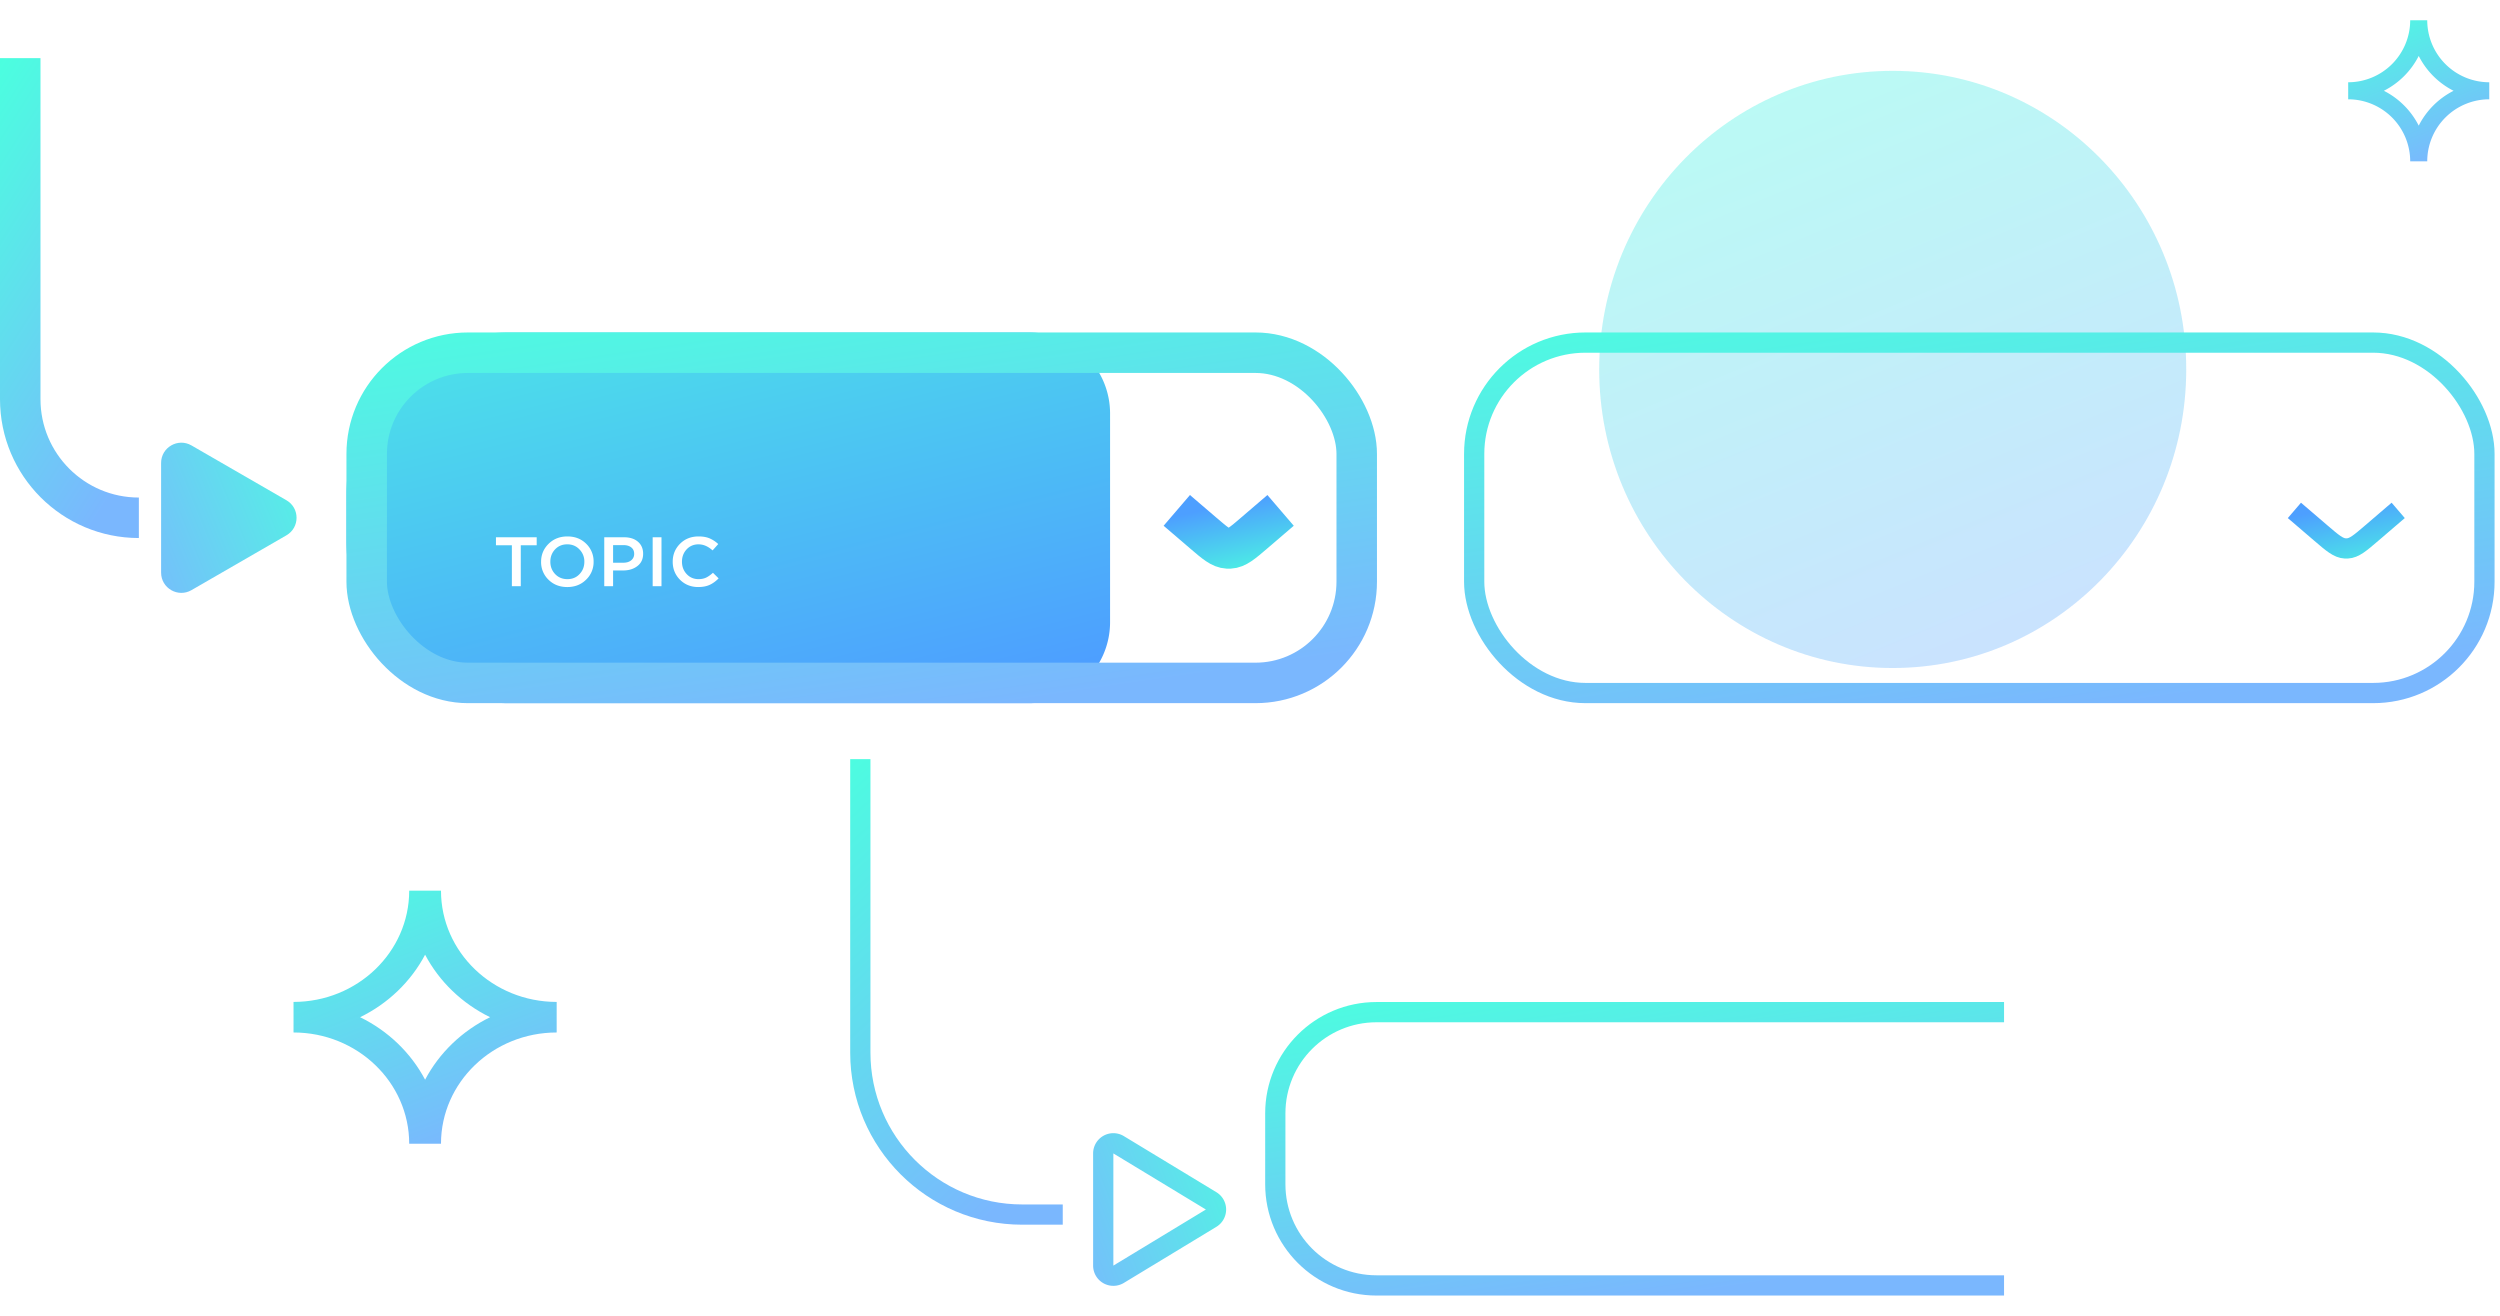
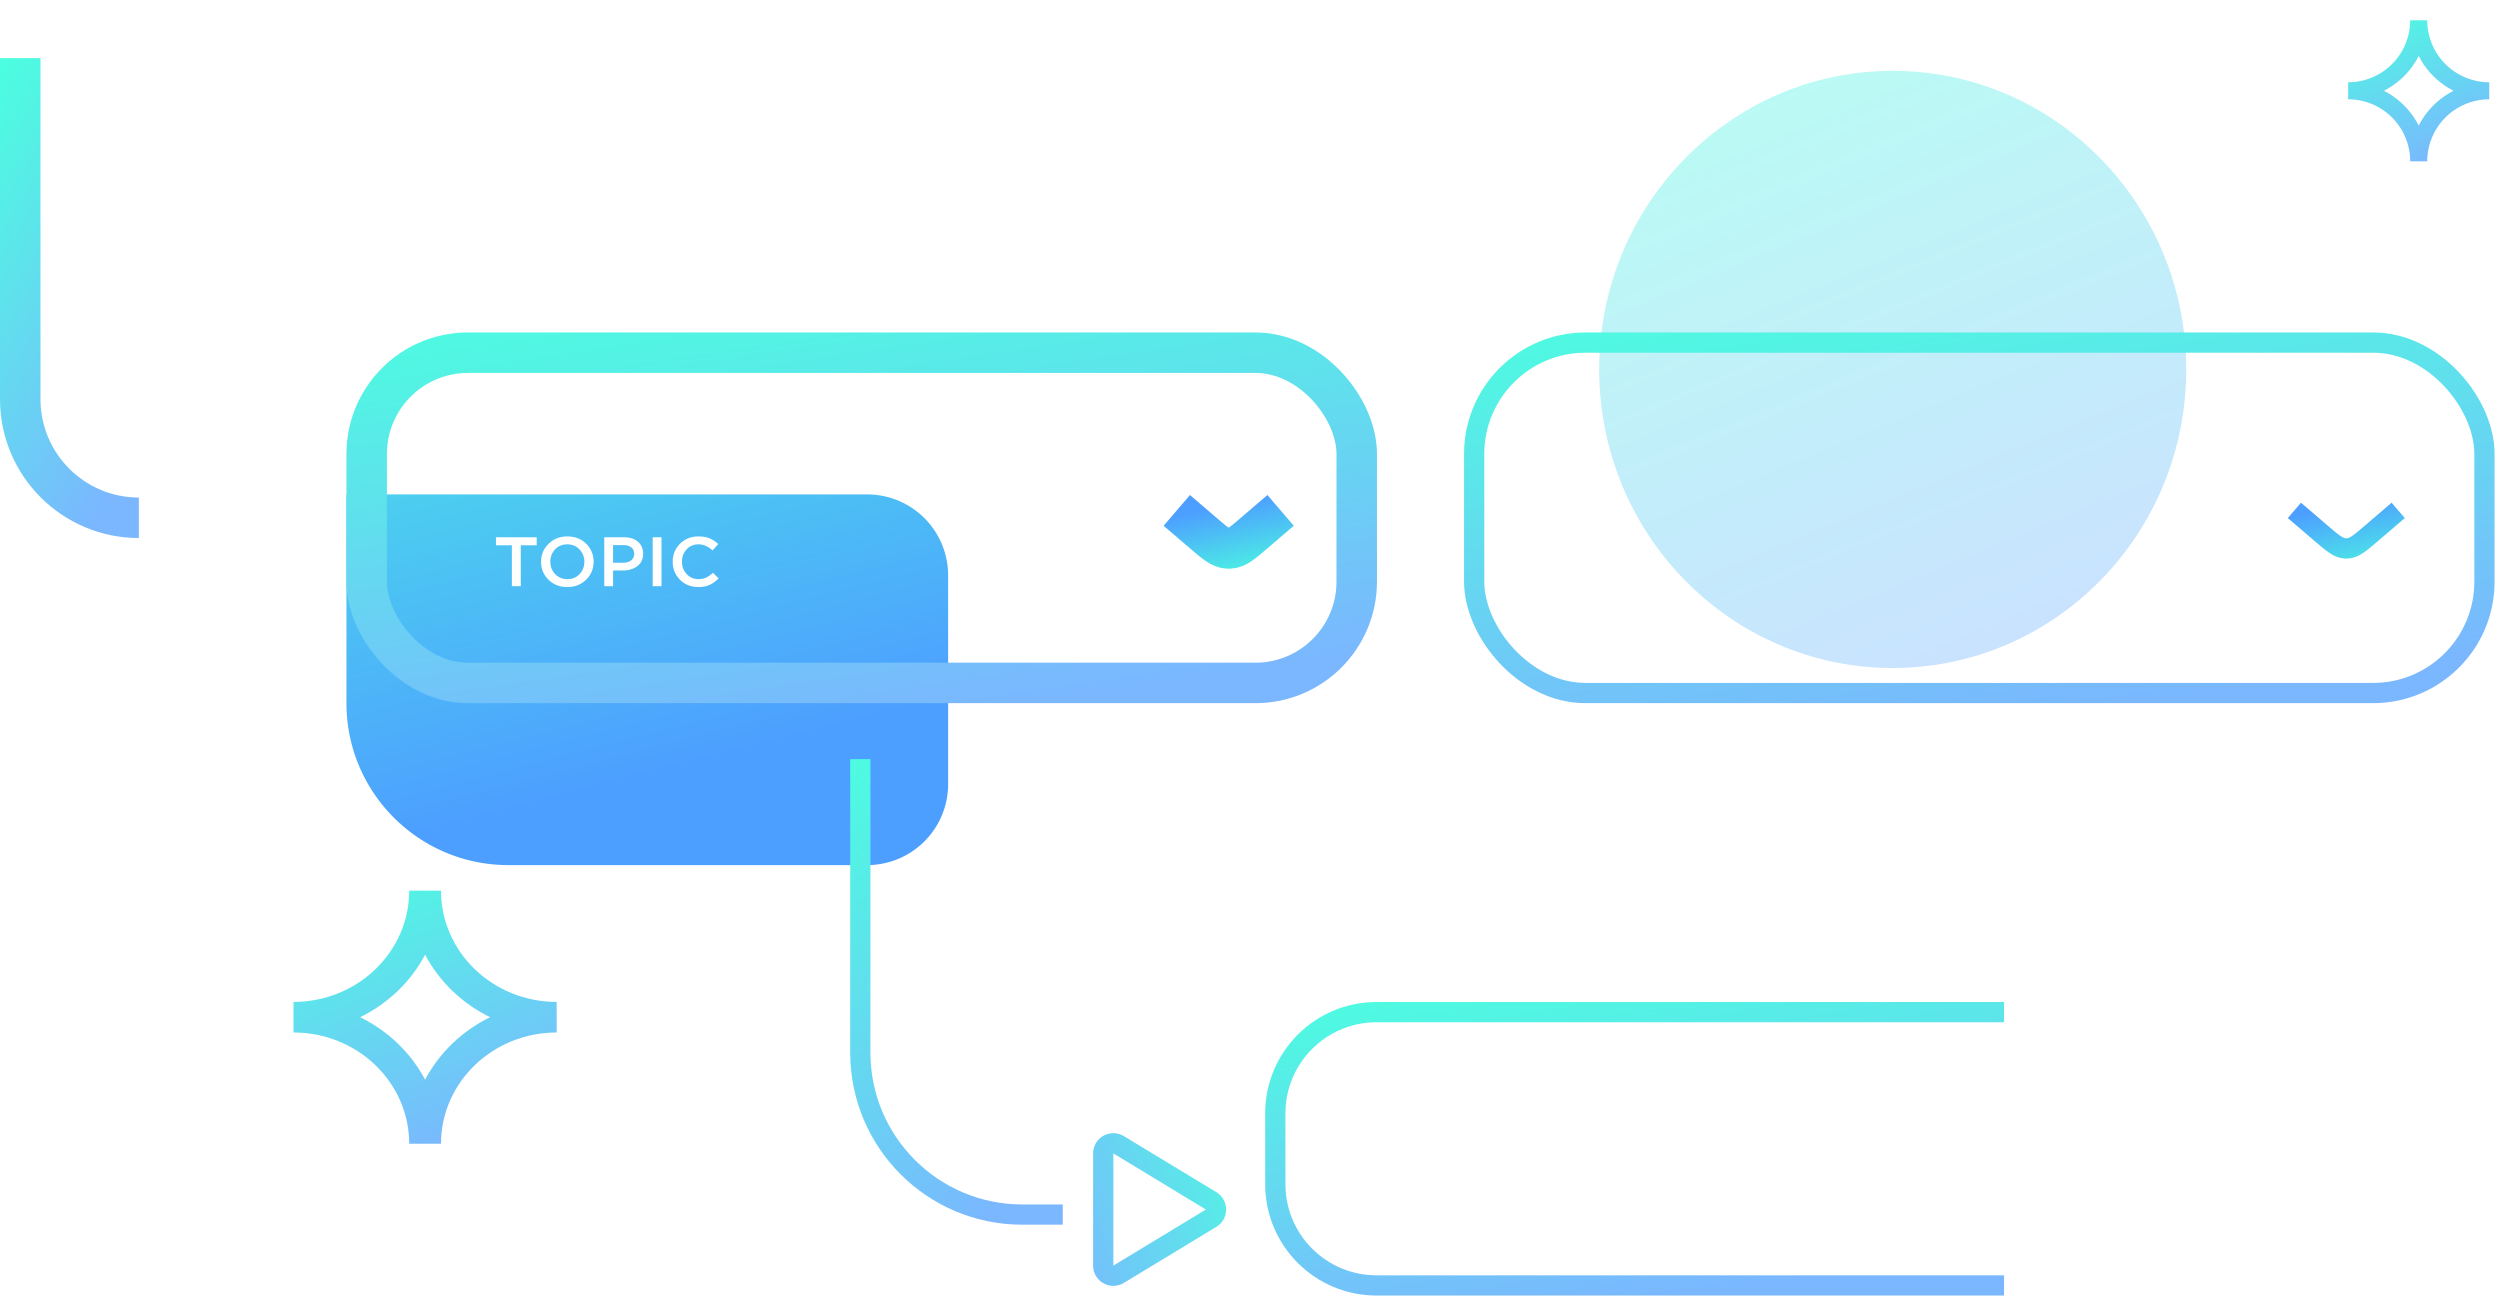
<svg xmlns="http://www.w3.org/2000/svg" width="247" height="130" fill="none" viewBox="0 0 247 130">
-   <path fill="url(#knowledge-map_svg__a)" d="M28.3 49.425c1.333.77 1.333 2.694 0 3.464l-9.383 5.417c-1.333.77-3-.192-3-1.732V45.74c0-1.54 1.667-2.502 3-1.732l9.382 5.417Z" />
  <path stroke="url(#knowledge-map_svg__b)" stroke-width="4" d="M2 5.744v33.694c0 6.473 5.247 11.72 11.72 11.72" />
-   <path fill="url(#knowledge-map_svg__c)" d="M34.23 48.848c0-8.837 7.163-16 16-16h51.445a8 8 0 0 1 8 8v20.624a8 8 0 0 1-8 8H50.229c-8.836 0-16-7.164-16-16v-4.624Z" />
+   <path fill="url(#knowledge-map_svg__c)" d="M34.23 48.848h51.445a8 8 0 0 1 8 8v20.624a8 8 0 0 1-8 8H50.229c-8.836 0-16-7.164-16-16v-4.624Z" />
  <path fill="#fff" d="M50.573 57.917V53.87H49v-.787h4.025v.787h-1.573v4.047h-.879Zm7.337-.649c-.49.488-1.112.732-1.863.732-.751 0-1.37-.242-1.857-.725a2.406 2.406 0 0 1-.73-1.775c0-.69.246-1.28.737-1.768.492-.488 1.113-.732 1.864-.732.751 0 1.37.242 1.857.725a2.41 2.41 0 0 1 .73 1.775 2.4 2.4 0 0 1-.737 1.768Zm-3.06-.546c.32.332.724.498 1.211.498.487 0 .886-.166 1.198-.498.316-.331.475-.739.475-1.222a1.68 1.68 0 0 0-.482-1.215c-.317-.337-.719-.505-1.205-.505-.487 0-.888.166-1.205.498-.312.331-.468.739-.468 1.222 0 .479.159.886.475 1.222Zm4.851 1.195v-4.834h1.956c.576 0 1.035.147 1.375.442.34.294.51.69.51 1.188 0 .52-.189.925-.567 1.215-.373.29-.846.435-1.417.435h-.985v1.554H59.7Zm.872-2.32h1.013c.326 0 .586-.08.78-.242a.786.786 0 0 0 .29-.635c0-.277-.097-.488-.29-.636-.19-.152-.45-.228-.78-.228h-1.013v1.74Zm3.911 2.32v-4.834h.872v4.834h-.872Zm4.503.083c-.718 0-1.318-.24-1.8-.718-.482-.484-.723-1.078-.723-1.782 0-.7.241-1.291.723-1.775.482-.483 1.094-.725 1.836-.725.43 0 .794.065 1.091.193.302.13.586.316.85.56l-.56.628c-.443-.4-.906-.6-1.388-.6-.473 0-.865.165-1.177.497-.307.331-.46.739-.46 1.222 0 .479.155.886.467 1.222.312.332.702.498 1.17.498.283 0 .533-.051.75-.152.218-.106.443-.265.674-.477l.56.553c-.279.285-.574.5-.886.642-.312.143-.687.214-1.127.214Z" />
  <path stroke="url(#knowledge-map_svg__d)" stroke-width="4" d="m116.267 50.427 2.616 2.242c1.153.989 1.73 1.483 2.413 1.517.066.003.132.003.198 0 .683-.034 1.26-.529 2.413-1.517l2.615-2.242" />
  <rect width="97.815" height="32.624" x="36.229" y="34.848" stroke="url(#knowledge-map_svg__e)" stroke-width="4" rx="10" />
  <path stroke="url(#knowledge-map_svg__f)" stroke-width="2" d="M119.66 118.645a1 1 0 0 1 0 1.71l-9.142 5.542a1 1 0 0 1-1.518-.855v-11.084a1 1 0 0 1 1.518-.855l9.142 5.542Z" />
  <path stroke="url(#knowledge-map_svg__g)" stroke-width="2" d="M85 75v29c0 8.837 7.163 16 16 16h4" />
  <path stroke="url(#knowledge-map_svg__h)" stroke-width="2" d="M198 127h-62c-5.523 0-10-4.477-10-10v-7c0-5.523 4.477-10 10-10h62" />
  <g filter="url(#knowledge-map_svg__i)" opacity=".4">
    <ellipse cx="187" cy="36.5" fill="url(#knowledge-map_svg__j)" rx="29" ry="29.5" />
  </g>
  <path fill="url(#knowledge-map_svg__k)" fill-rule="evenodd" d="M35.578 100.5c2.764 1.348 5.02 3.518 6.422 6.175 1.402-2.657 3.658-4.827 6.422-6.175-2.764-1.348-5.02-3.518-6.422-6.175-1.402 2.657-3.658 4.827-6.422 6.175ZM42 88.001 40.43 88c-.004 6.068-5.119 10.987-11.43 10.991l.001 1.509-.001 1.509c6.311.004 11.426 4.923 11.43 10.991l1.57-.001 1.57.001c.004-6.068 5.119-10.987 11.43-10.991l-.001-1.509.001-1.509C48.689 98.987 43.574 94.068 43.57 88l-1.57.001Z" clip-rule="evenodd" />
  <path fill="url(#knowledge-map_svg__l)" fill-rule="evenodd" d="M235.527 8.97a7.854 7.854 0 0 1 3.443 3.443 7.844 7.844 0 0 1 3.443-3.443 7.844 7.844 0 0 1-3.443-3.443 7.854 7.854 0 0 1-3.443 3.443ZM238.97 2h-.842A6.132 6.132 0 0 1 232 8.128l.001.842-.001.841a6.132 6.132 0 0 1 6.128 6.128h1.683a6.133 6.133 0 0 1 6.128-6.128V8.128A6.133 6.133 0 0 1 239.811 2h-.841Z" clip-rule="evenodd" />
  <path stroke="url(#knowledge-map_svg__m)" stroke-width="2" d="m226.687 50.427 2.615 2.242c1.154.989 1.73 1.483 2.413 1.517.066.003.133.003.199 0 .683-.034 1.259-.529 2.413-1.517l2.615-2.242" />
  <rect width="99.815" height="34.624" x="145.649" y="33.848" stroke="url(#knowledge-map_svg__n)" stroke-width="2" rx="11" />
  <defs>
    <linearGradient id="knowledge-map_svg__a" x1="35.026" x2="11.559" y1="46.552" y2="56.064" gradientUnits="userSpaceOnUse">
      <stop stop-color="#4BFFDF" />
      <stop offset="1" stop-color="#7AB7FE" />
    </linearGradient>
    <linearGradient id="knowledge-map_svg__b" x1="5.228" x2="32.636" y1="-2.508" y2="14.941" gradientUnits="userSpaceOnUse">
      <stop stop-color="#4BFFDF" />
      <stop offset="1" stop-color="#7AB7FE" />
    </linearGradient>
    <linearGradient id="knowledge-map_svg__c" x1="47.331" x2="63.957" y1="11.689" y2="76.514" gradientUnits="userSpaceOnUse">
      <stop stop-color="#4BFFDF" />
      <stop offset="1" stop-color="#4D9FFF" />
    </linearGradient>
    <linearGradient id="knowledge-map_svg__d" x1="124.741" x2="122.956" y1="57.361" y2="49.475" gradientUnits="userSpaceOnUse">
      <stop stop-color="#4BFFDF" />
      <stop offset="1" stop-color="#4D9FFF" />
    </linearGradient>
    <linearGradient id="knowledge-map_svg__e" x1="62.274" x2="69.24" y1="26.193" y2="73.968" gradientUnits="userSpaceOnUse">
      <stop stop-color="#4BFFDF" />
      <stop offset="1" stop-color="#7AB7FE" />
    </linearGradient>
    <linearGradient id="knowledge-map_svg__f" x1="126.634" x2="103.446" y1="114.784" y2="123.736" gradientUnits="userSpaceOnUse">
      <stop stop-color="#4BFFDF" />
      <stop offset="1" stop-color="#7AB7FE" />
    </linearGradient>
    <linearGradient id="knowledge-map_svg__g" x1="90.509" x2="120.357" y1="66.823" y2="99.549" gradientUnits="userSpaceOnUse">
      <stop stop-color="#4BFFDF" />
      <stop offset="1" stop-color="#7AB7FE" />
    </linearGradient>
    <linearGradient id="knowledge-map_svg__h" x1="145.832" x2="151.176" y1="95.094" y2="130.251" gradientUnits="userSpaceOnUse">
      <stop stop-color="#4BFFDF" />
      <stop offset="1" stop-color="#7AB7FE" />
    </linearGradient>
    <linearGradient id="knowledge-map_svg__j" x1="173.976" x2="201.676" y1="-3.721" y2="63.457" gradientUnits="userSpaceOnUse">
      <stop stop-color="#4BFFDF" />
      <stop offset="1" stop-color="#7AB7FE" />
    </linearGradient>
    <linearGradient id="knowledge-map_svg__k" x1="36.162" x2="47.431" y1="83.457" y2="112.37" gradientUnits="userSpaceOnUse">
      <stop stop-color="#4BFFDF" />
      <stop offset="1" stop-color="#7AB7FE" />
    </linearGradient>
    <linearGradient id="knowledge-map_svg__l" x1="235.84" x2="242.305" y1="-.533" y2="15.416" gradientUnits="userSpaceOnUse">
      <stop stop-color="#4BFFDF" />
      <stop offset="1" stop-color="#7AB7FE" />
    </linearGradient>
    <linearGradient id="knowledge-map_svg__m" x1="235.161" x2="233.375" y1="57.361" y2="49.475" gradientUnits="userSpaceOnUse">
      <stop stop-color="#4BFFDF" />
      <stop offset="1" stop-color="#4D9FFF" />
    </linearGradient>
    <linearGradient id="knowledge-map_svg__n" x1="172.694" x2="179.66" y1="26.193" y2="73.968" gradientUnits="userSpaceOnUse">
      <stop stop-color="#4BFFDF" />
      <stop offset="1" stop-color="#7AB7FE" />
    </linearGradient>
    <filter id="knowledge-map_svg__i" width="90" height="91" x="142" y="-9" color-interpolation-filters="sRGB" filterUnits="userSpaceOnUse">
      <feFlood flood-opacity="0" result="BackgroundImageFix" />
      <feBlend in="SourceGraphic" in2="BackgroundImageFix" result="shape" />
      <feGaussianBlur result="effect1_foregroundBlur_1900_35956" stdDeviation="8" />
    </filter>
  </defs>
</svg>